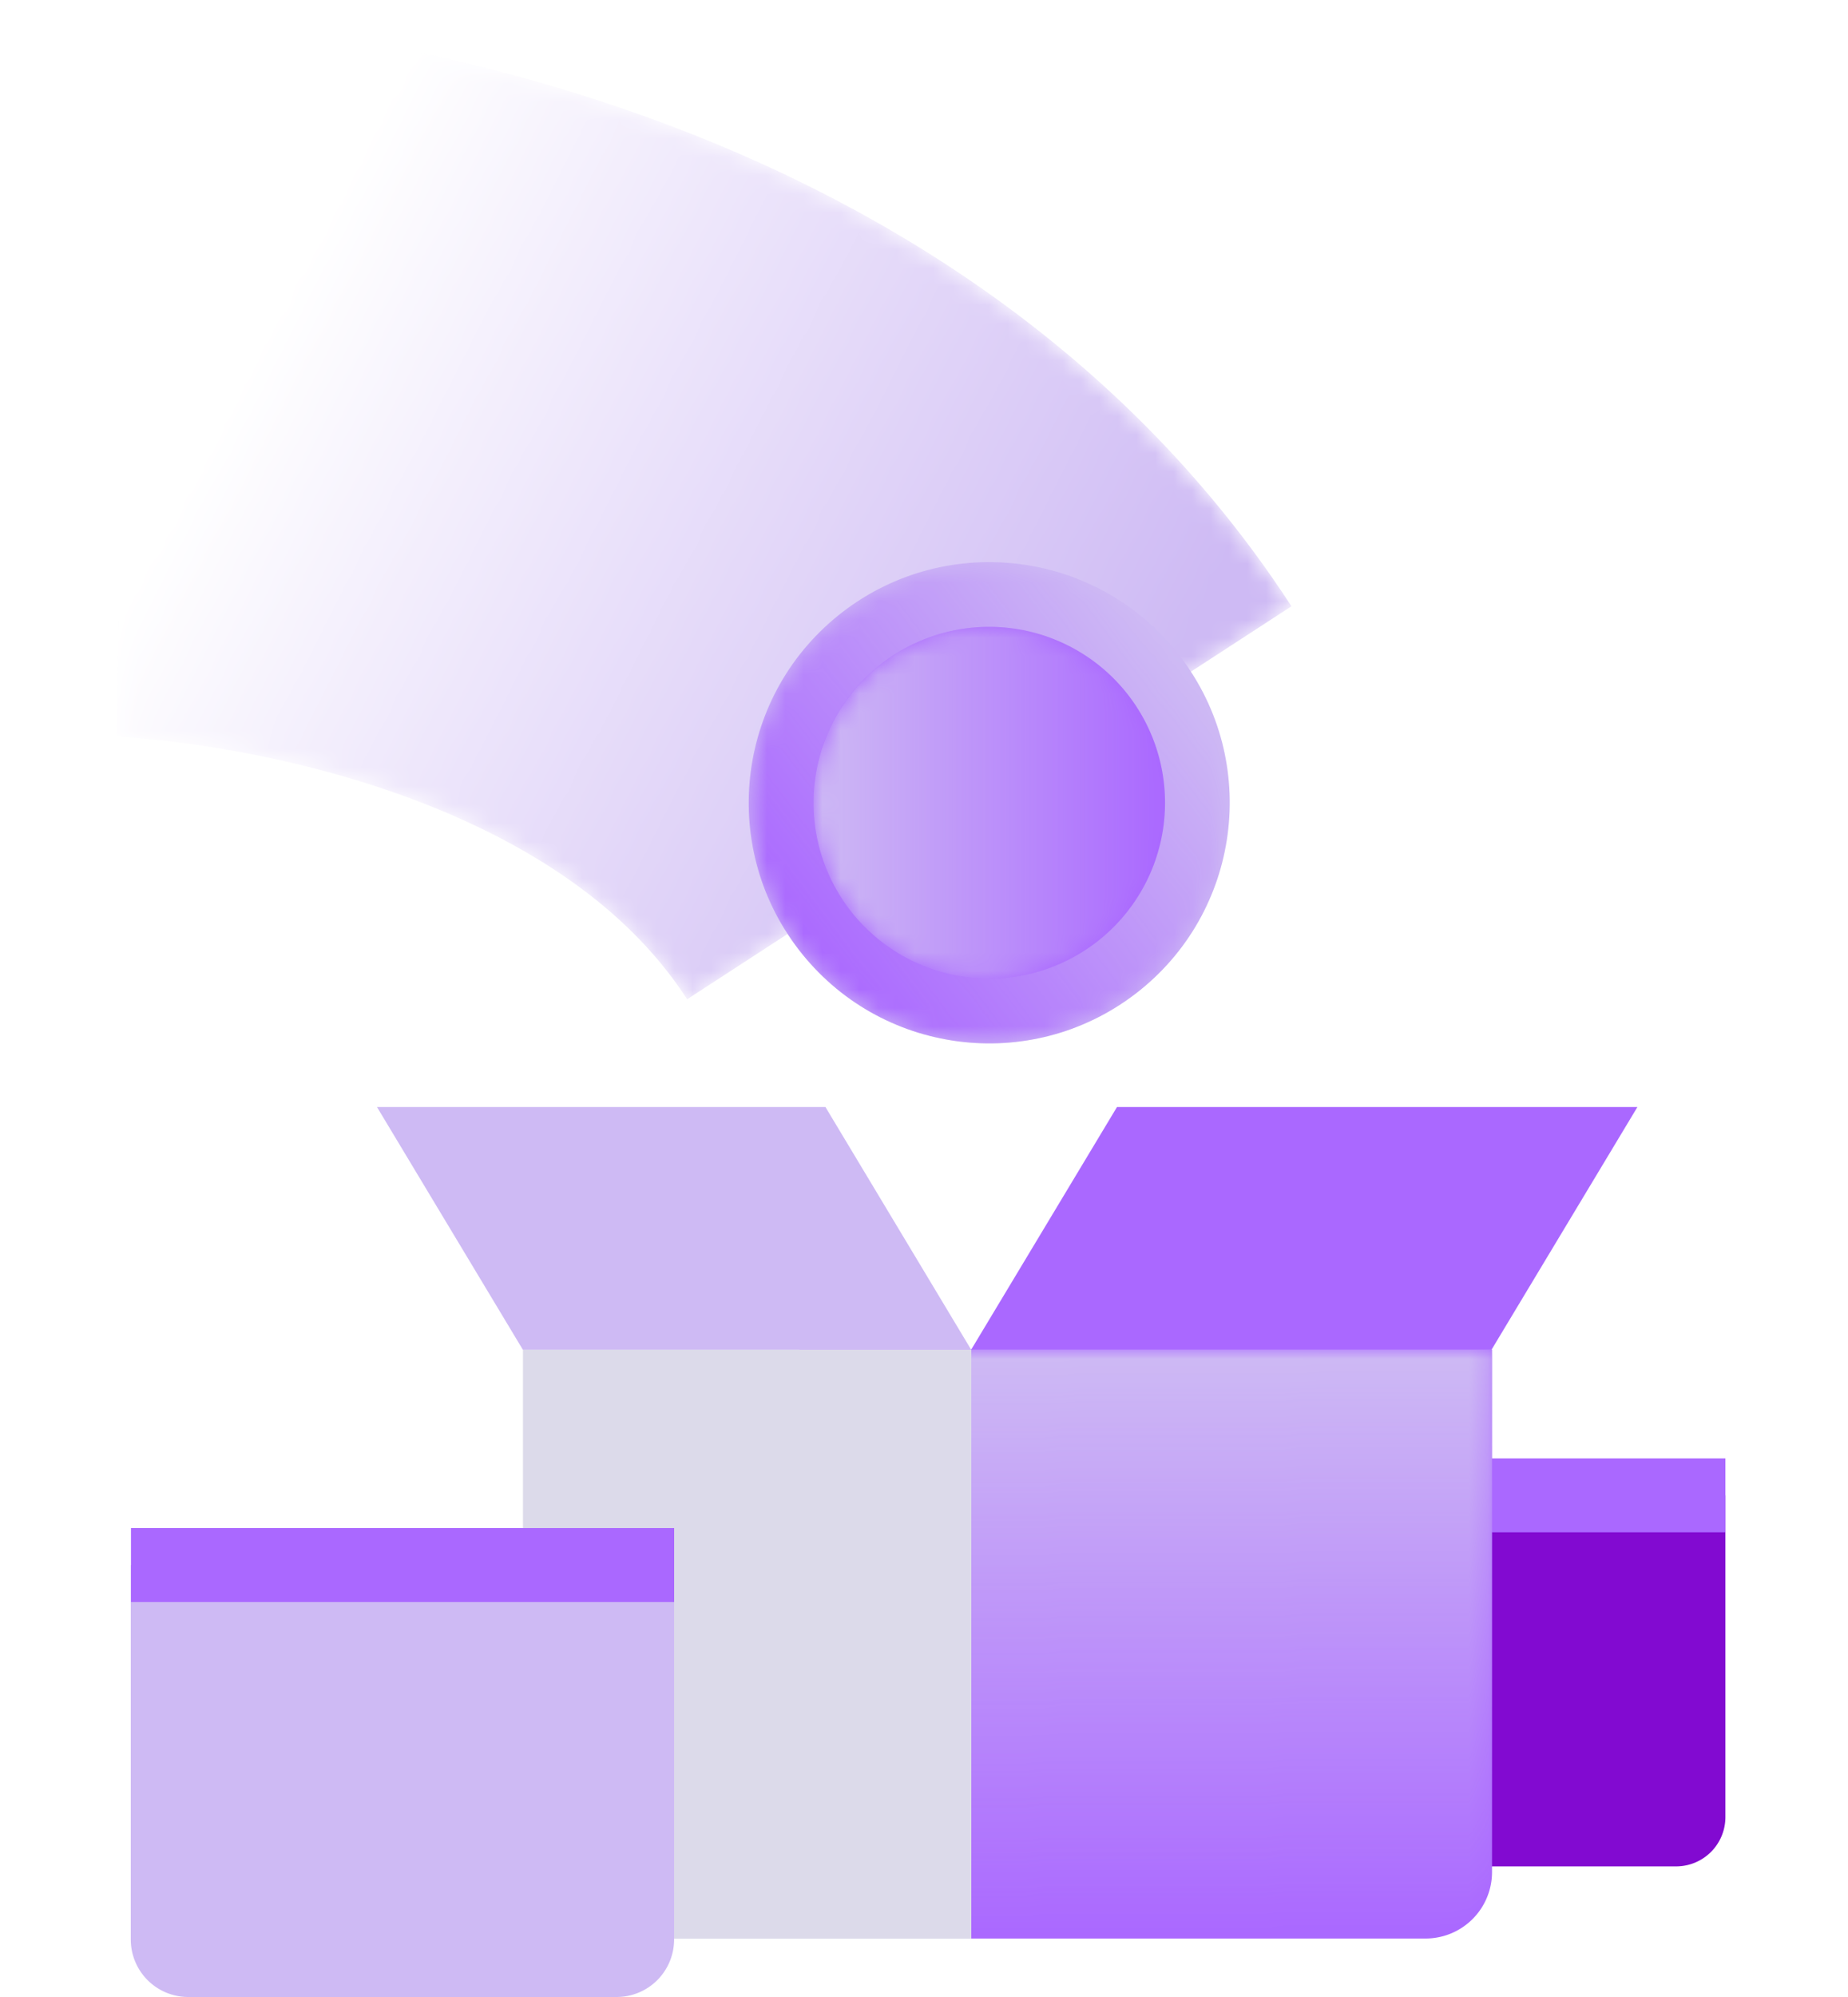
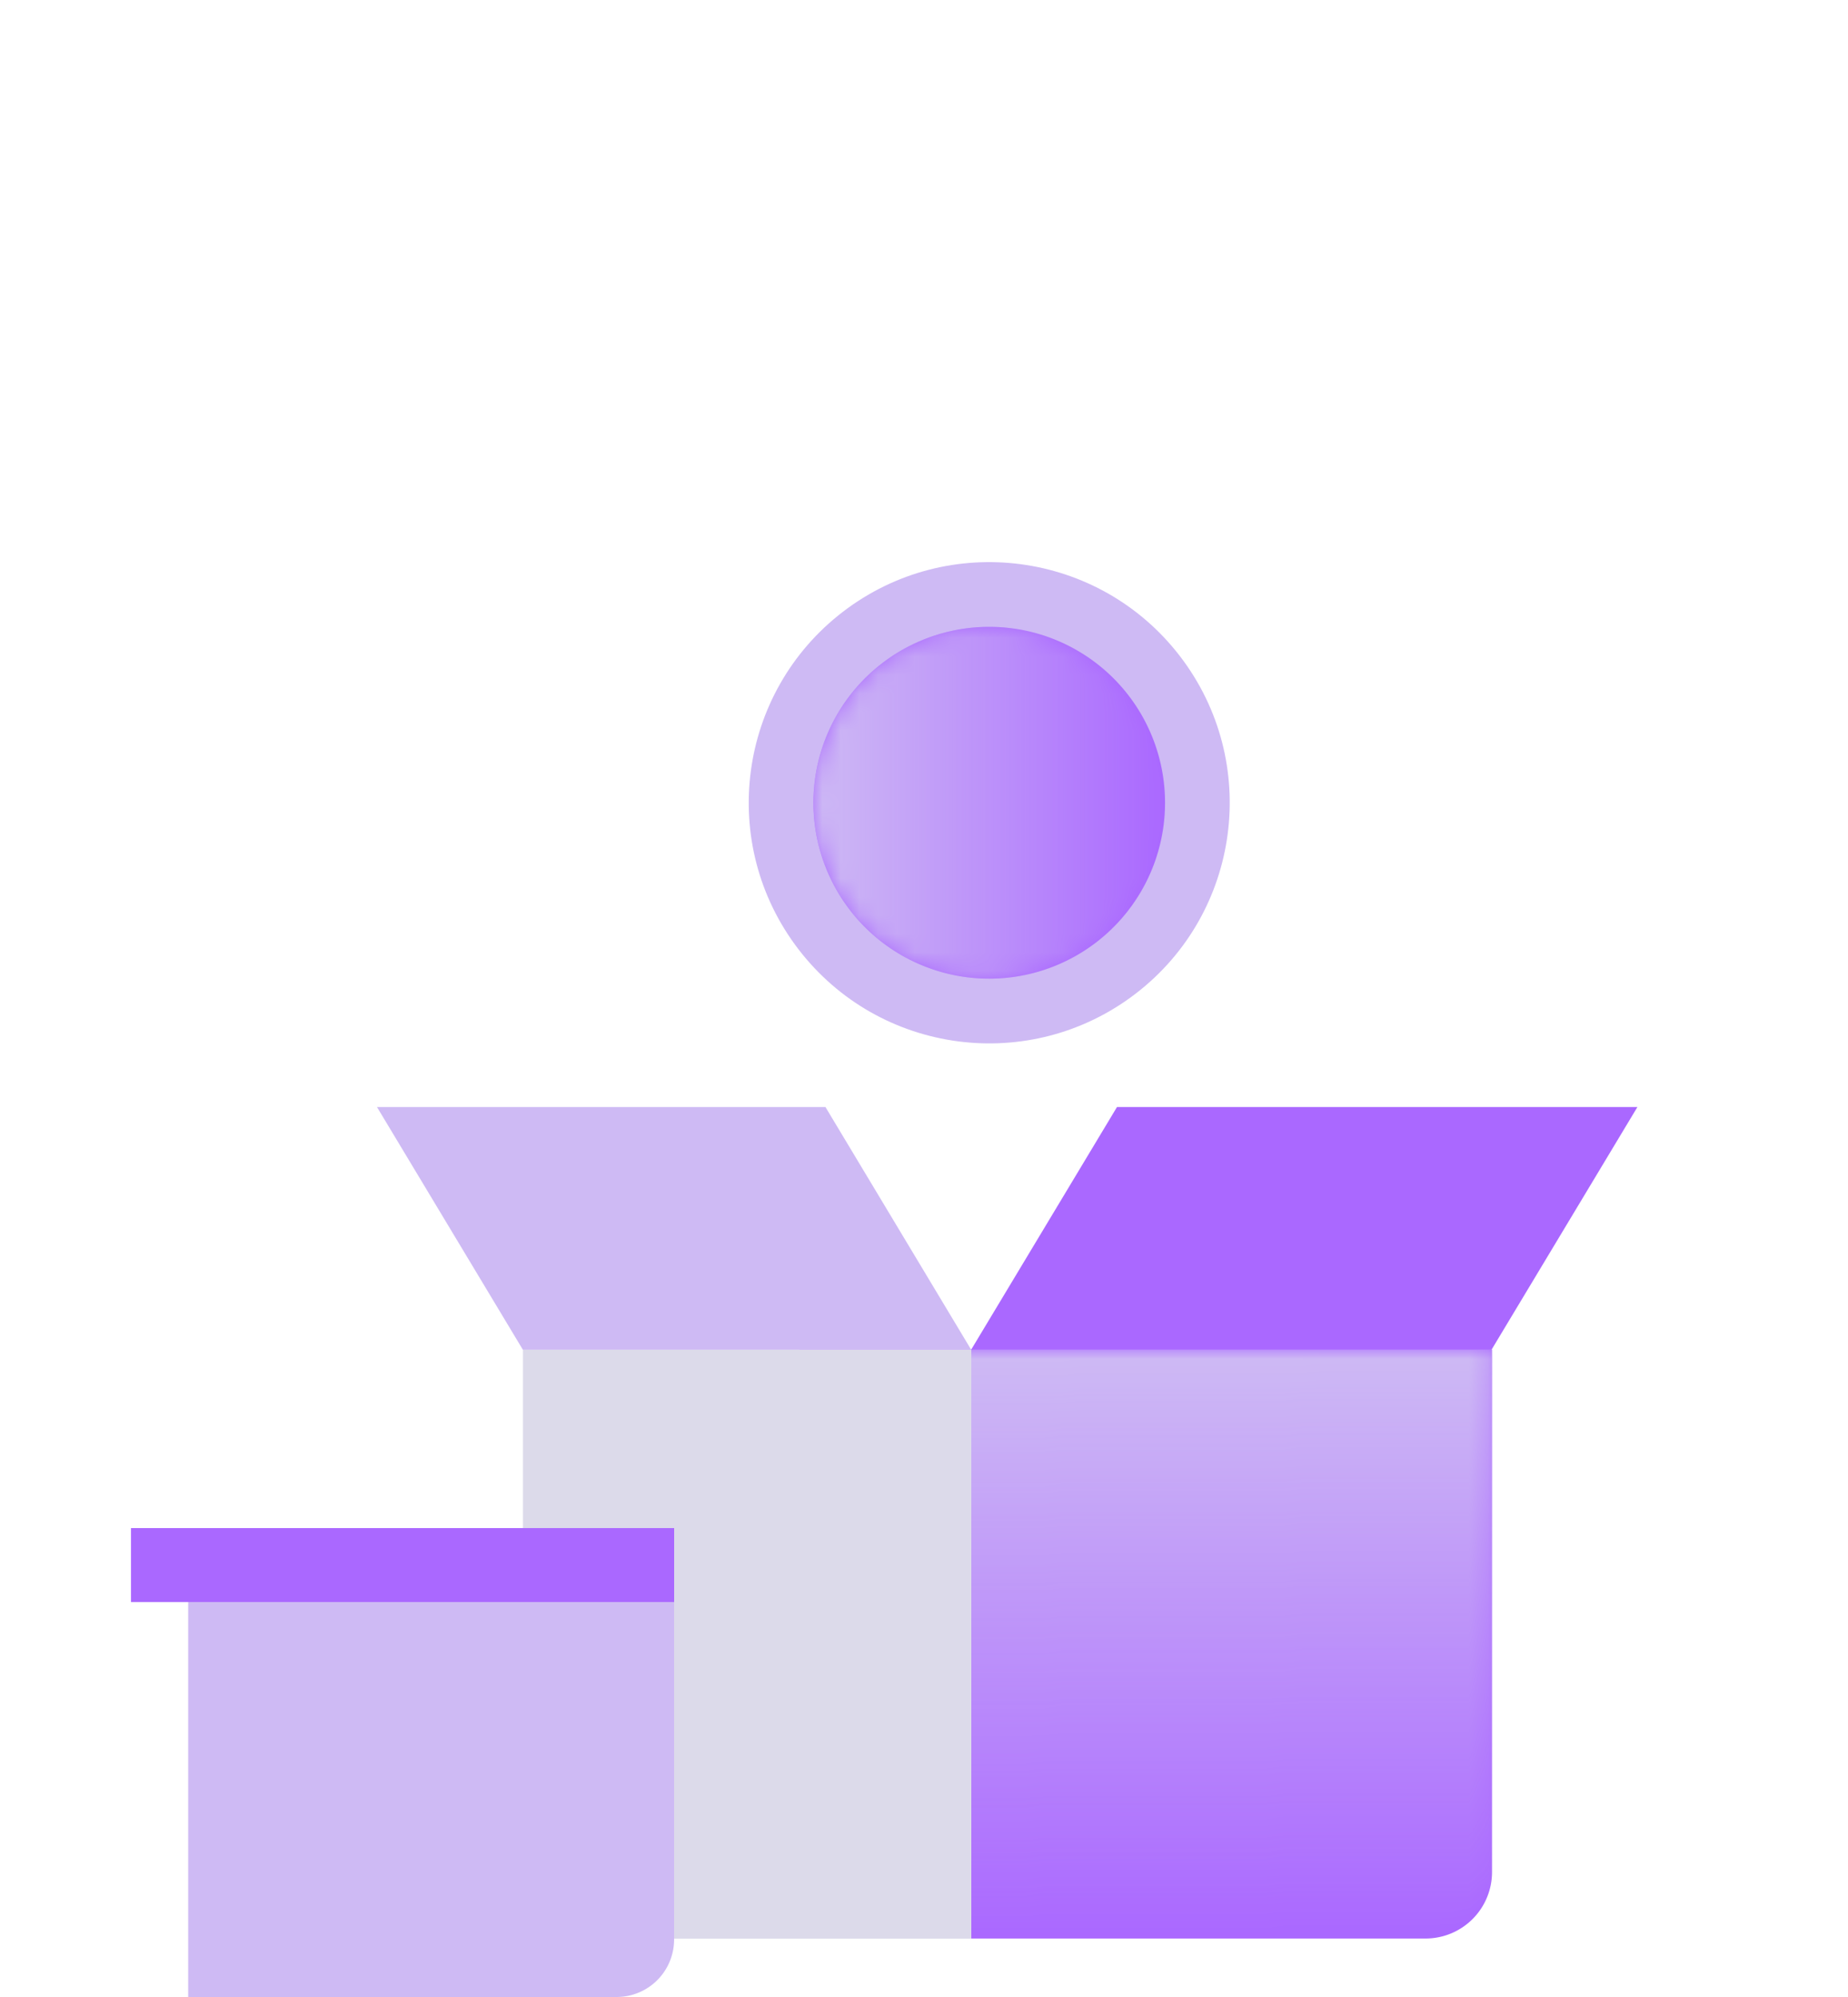
<svg xmlns="http://www.w3.org/2000/svg" width="100" height="108" fill="none">
-   <path d="M68.113 80.87h25.253v17.4a2.666 2.666 0 01-2.666 2.666H70.78a2.666 2.666 0 01-2.667-2.667v-17.4z" fill="#820AD1" />
-   <path d="M93.366 80.87H68.113" stroke="#AA68FF" stroke-width="4" />
  <mask id="a" style="mask-type:alpha" maskUnits="userSpaceOnUse" x="6" y="0" width="64" height="55">
-     <path d="M6.634 20.348s32.246.52 46.9 23.067" stroke="url(#paint0_linear_3508_8890)" stroke-width="39" stroke-miterlimit="10" />
-   </mask>
+     </mask>
  <g mask="url(#a)">
    <path d="M6.634 20.348s32.246.52 46.9 23.067" stroke="#CEBAF4" stroke-width="39" stroke-miterlimit="10" />
  </g>
  <path d="M61.448 53.742c5.703-4.373 6.782-12.542 2.41-18.246-4.373-5.703-12.542-6.782-18.246-2.41-5.704 4.374-6.782 12.542-2.41 18.246 4.374 5.704 12.542 6.782 18.246 2.41z" fill="#CEBAF4" />
  <mask id="b" style="mask-type:alpha" maskUnits="userSpaceOnUse" x="40" y="30" width="27" height="27">
-     <path d="M61.448 53.742c5.703-4.373 6.782-12.542 2.41-18.246-4.373-5.703-12.542-6.782-18.246-2.41-5.704 4.374-6.782 12.542-2.41 18.246 4.374 5.704 12.542 6.782 18.246 2.41z" fill="url(#paint1_linear_3508_8890)" />
-   </mask>
+     </mask>
  <g mask="url(#b)">
    <path d="M61.448 53.742c5.703-4.373 6.782-12.542 2.41-18.246-4.373-5.703-12.542-6.782-18.246-2.41-5.704 4.374-6.782 12.542-2.41 18.246 4.374 5.704 12.542 6.782 18.246 2.41z" fill="#AA68FF" />
  </g>
  <path d="M59.318 50.964a9.513 9.513 0 10-11.576-15.1 9.513 9.513 0 0011.576 15.1z" fill="#AA68FF" />
  <mask id="c" style="mask-type:alpha" maskUnits="userSpaceOnUse" x="44" y="33" width="20" height="20">
    <path d="M53.532 52.927a9.513 9.513 0 009.514-9.513 9.513 9.513 0 00-19.027 0 9.513 9.513 0 009.514 9.513z" fill="url(#paint2_linear_3508_8890)" />
  </mask>
  <g mask="url(#c)">
    <path d="M53.532 52.927a9.513 9.513 0 009.514-9.513 9.513 9.513 0 00-19.027 0 9.513 9.513 0 009.514 9.513z" fill="#CEBAF4" />
  </g>
  <path d="M80.737 72.99v28.254a3.594 3.594 0 01-3.594 3.593h-33.88V72.984h37.48l-.006.007z" fill="#AA68FF" />
  <mask id="d" style="mask-type:alpha" maskUnits="userSpaceOnUse" x="43" y="72" width="38" height="33">
    <path d="M80.737 72.99v28.254a3.594 3.594 0 01-3.593 3.593h-33.88V72.984h37.48l-.007.007z" fill="url(#paint3_linear_3508_8890)" />
  </mask>
  <g mask="url(#d)">
    <path d="M80.737 72.99v28.254a3.594 3.594 0 01-3.593 3.593h-33.88V72.984h37.48l-.007.007z" fill="#CEBAF4" />
  </g>
  <path d="M52.56 72.994v31.854H31.892a3.595 3.595 0 01-3.594-3.594V73.001h24.267l-.007-.007z" fill="#DCDAEA" />
  <path d="M44.666 59.87H20.4l7.894 13.126h24.26l-7.887-13.127z" fill="#CEBAF4" />
  <path d="M60.444 59.87h28.16L80.71 72.995H52.55l7.894-13.127z" fill="#AA68FF" />
-   <path d="M7.083 84.64h29.394v20.253A3.11 3.11 0 0133.37 108H10.183a3.11 3.11 0 01-3.106-3.107V84.64h.006z" fill="#CEBAF4" />
+   <path d="M7.083 84.64h29.394v20.253A3.11 3.11 0 0133.37 108H10.183V84.64h.006z" fill="#CEBAF4" />
  <path d="M7.087 84.64H36.48" stroke="#AA68FF" stroke-width="4" />
  <defs>
    <linearGradient id="paint0_linear_3508_8890" x1="11.525" y1="23.529" x2="57.309" y2="47.343" gradientUnits="userSpaceOnUse">
      <stop stop-opacity="0" />
      <stop offset="1" />
    </linearGradient>
    <linearGradient id="paint1_linear_3508_8890" x1="63.857" y1="35.496" x2="43.203" y2="51.332" gradientUnits="userSpaceOnUse">
      <stop stop-opacity="0" />
      <stop offset="1" />
    </linearGradient>
    <linearGradient id="paint2_linear_3508_8890" x1="63.045" y1="43.413" x2="44.019" y2="43.413" gradientUnits="userSpaceOnUse">
      <stop stop-opacity="0" />
      <stop offset="1" />
    </linearGradient>
    <linearGradient id="paint3_linear_3508_8890" x1="65.76" y1="72.984" x2="66.068" y2="104.838" gradientUnits="userSpaceOnUse">
      <stop />
      <stop offset="1" stop-opacity="0" />
    </linearGradient>
  </defs>
</svg>